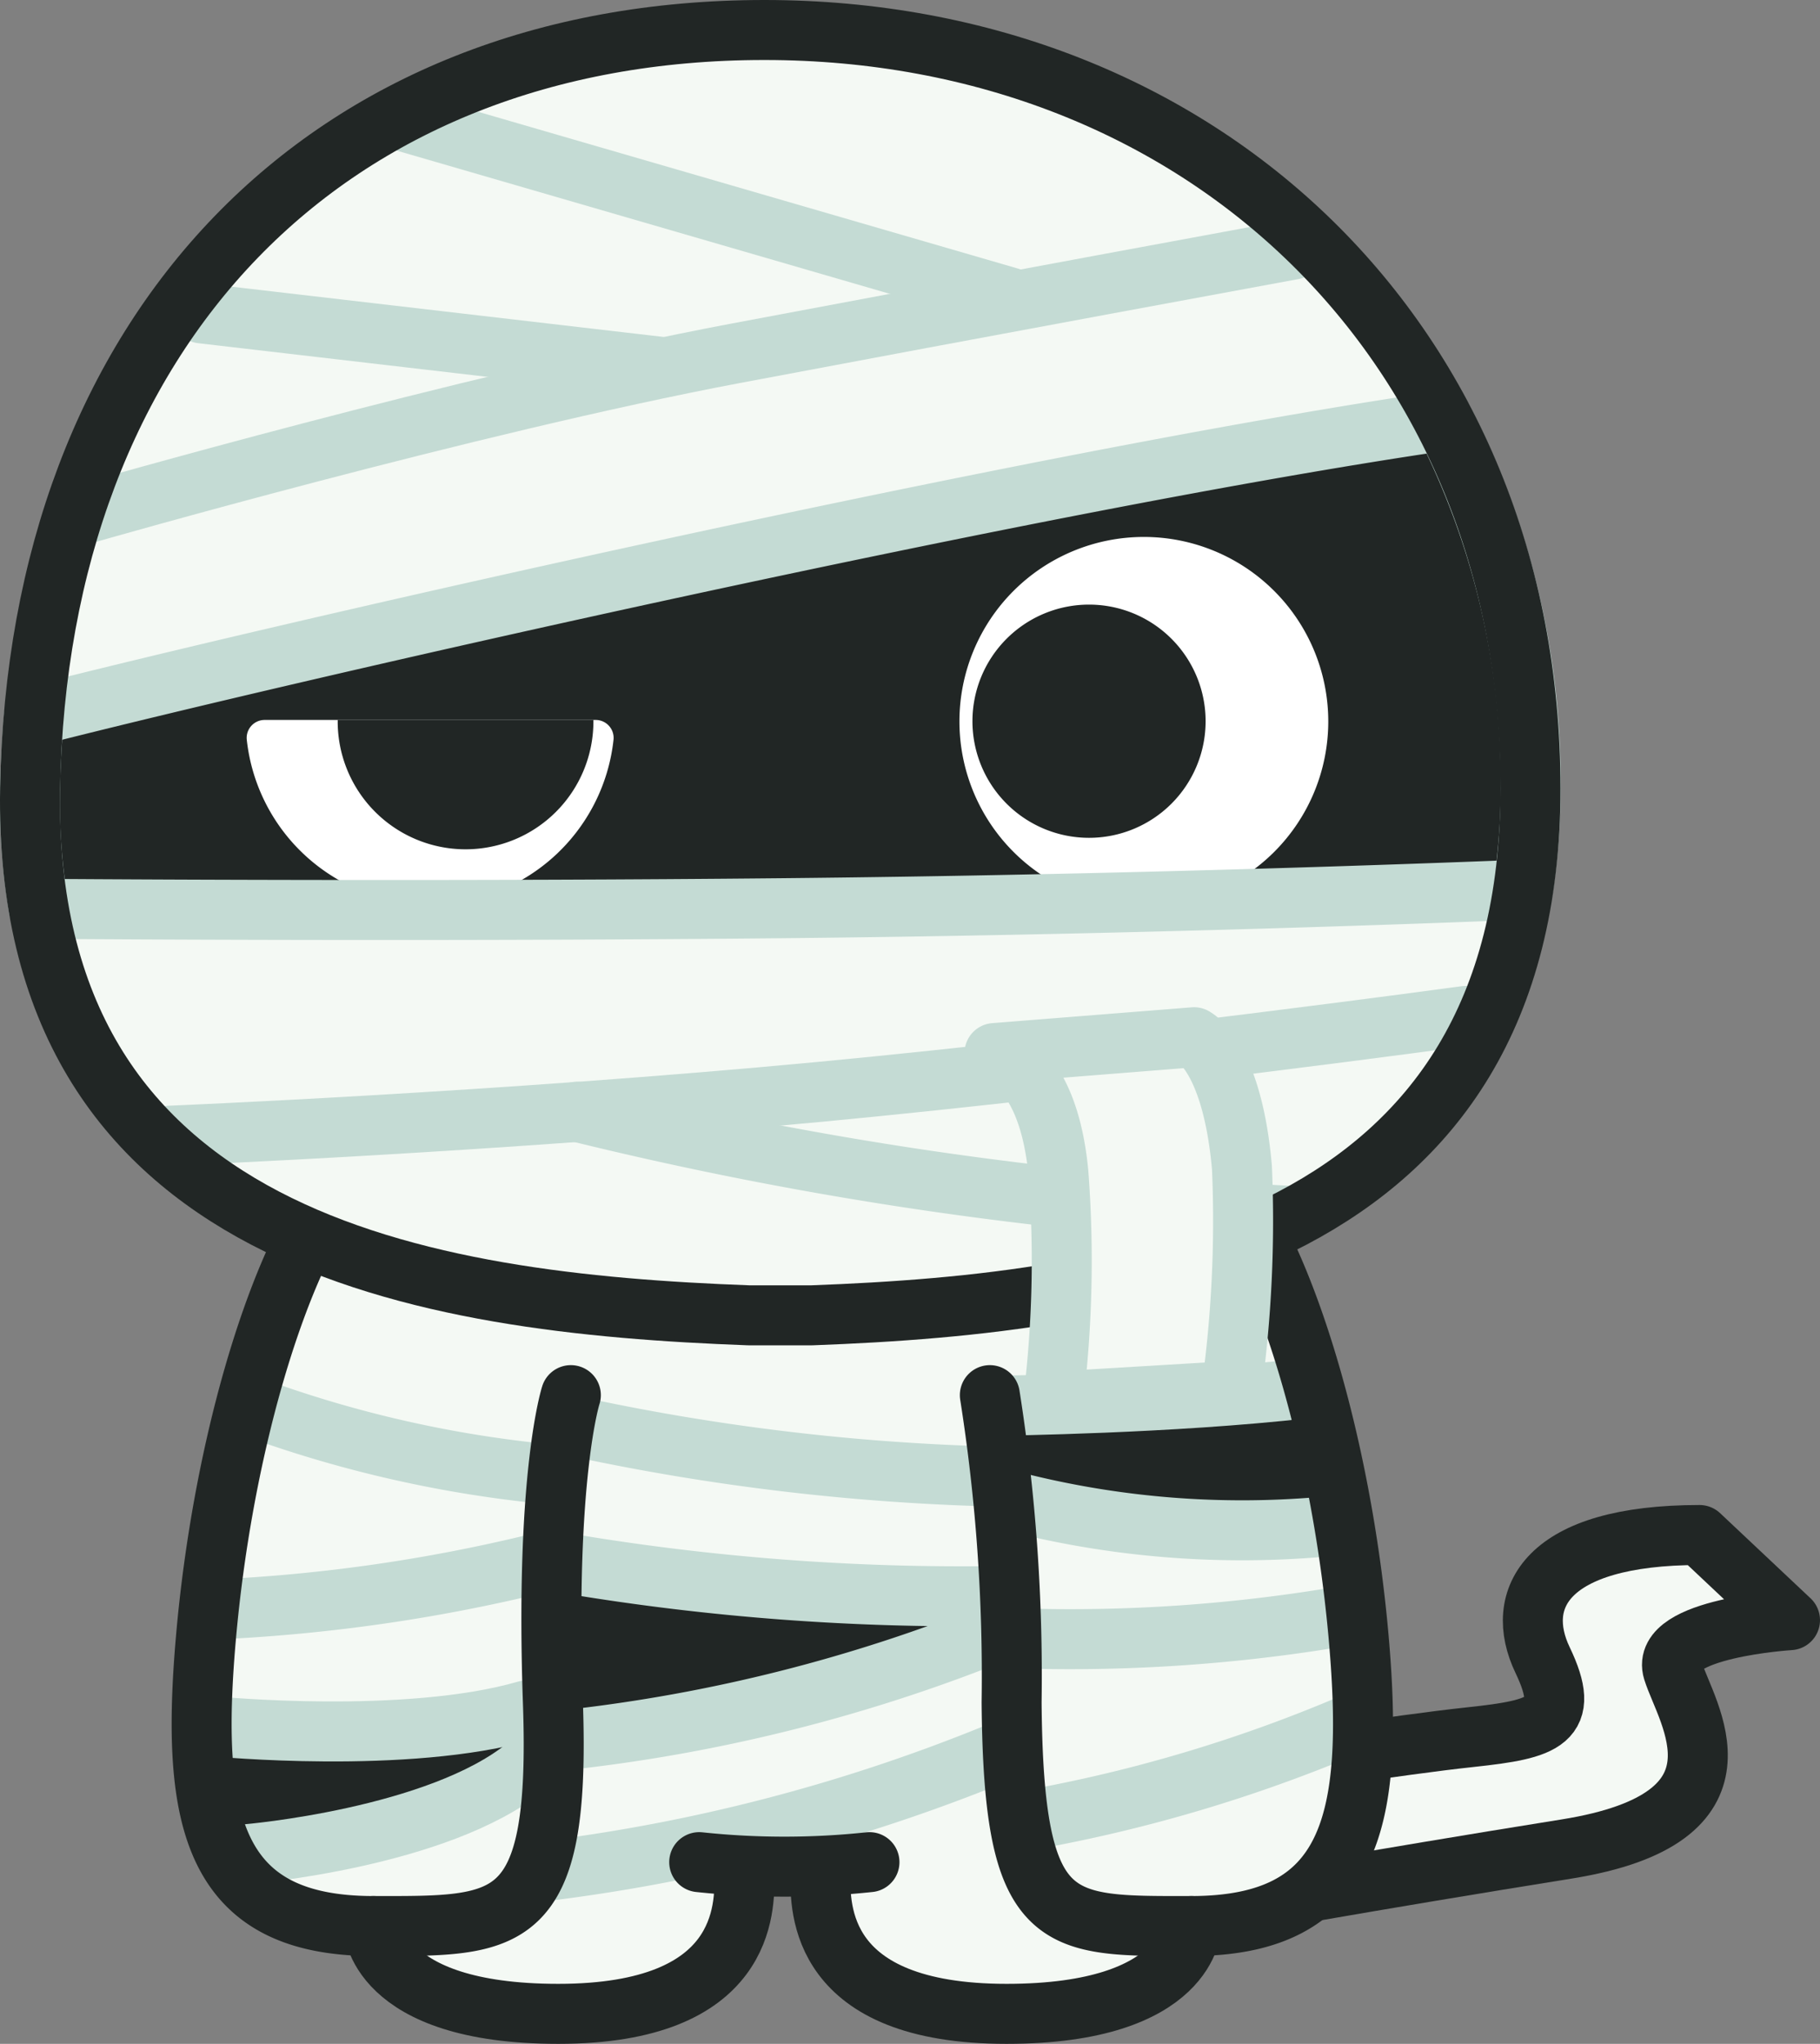
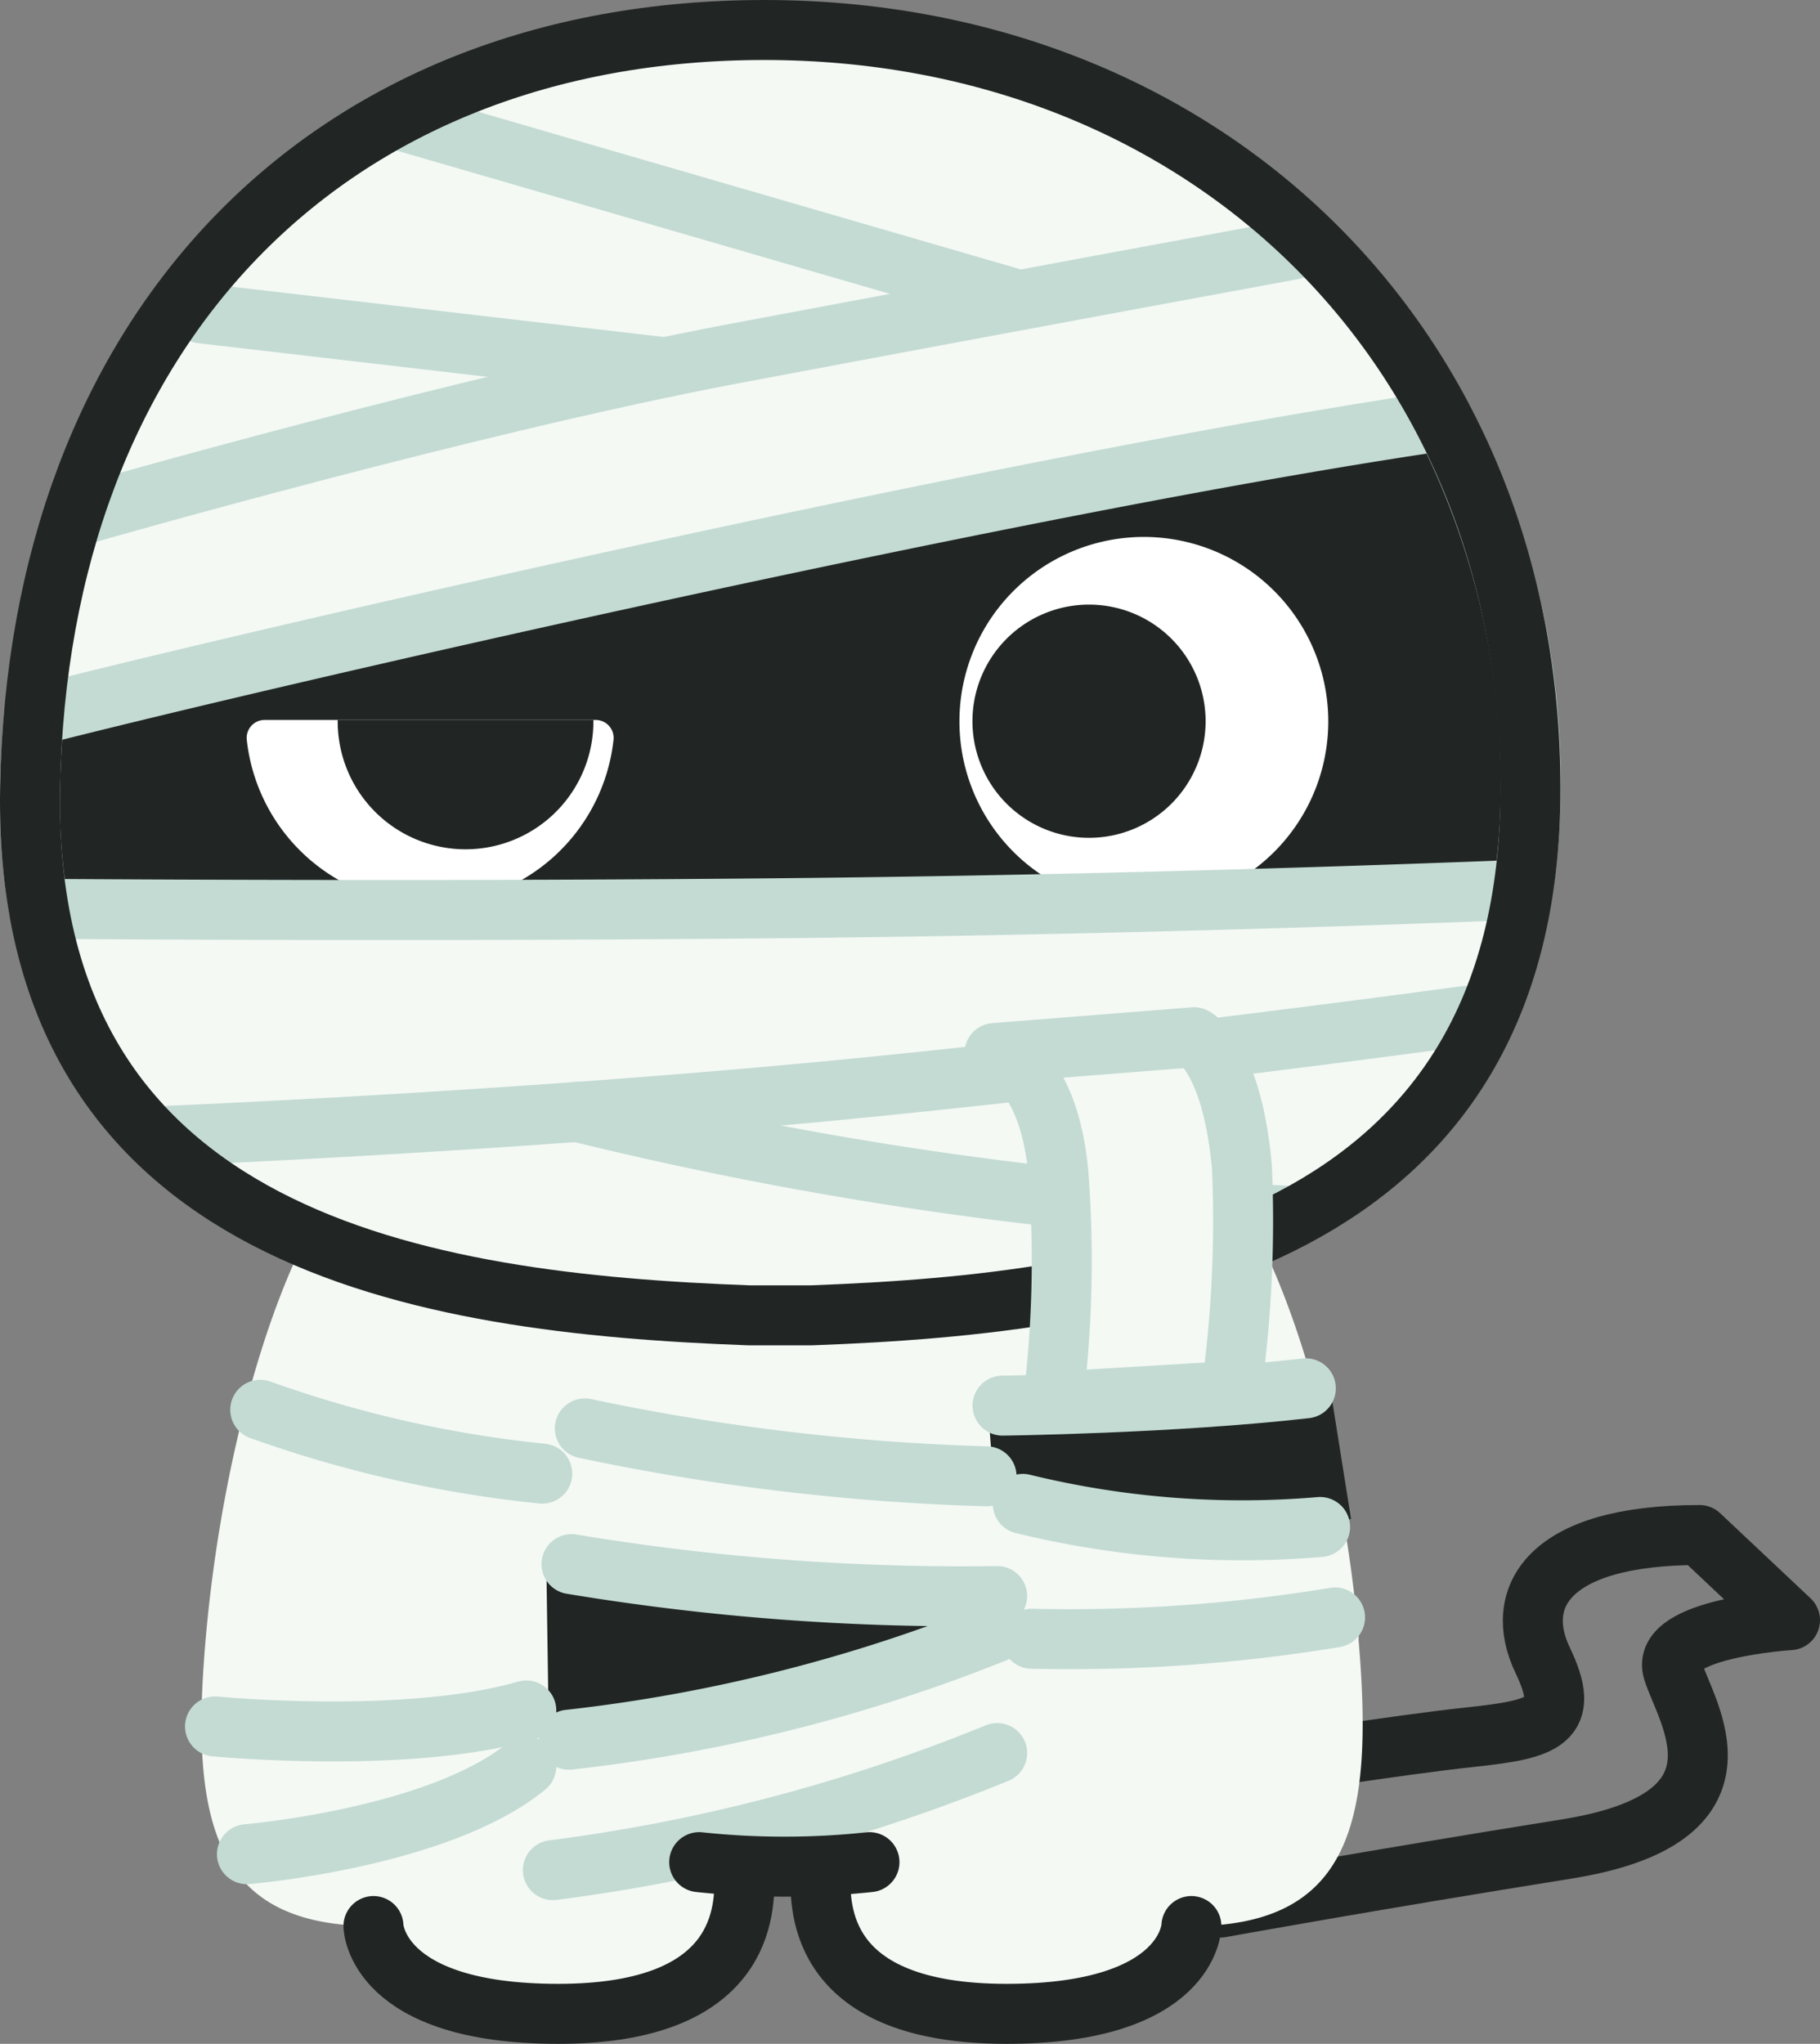
<svg xmlns="http://www.w3.org/2000/svg" width="47.272" height="53.073" viewBox="0 0 47.272 53.073">
  <rect x="0" y="0" width="47.272" height="53.073" fill="#808080" stroke="none" />
  <defs>
    <clipPath id="clip-path">
      <rect id="長方形_4367" data-name="長方形 4367" width="47.272" height="53.073" transform="translate(0 0)" fill="none" />
    </clipPath>
  </defs>
  <g id="グループ_9232" data-name="グループ 9232" transform="translate(0 0)">
    <g id="グループ_9231" data-name="グループ 9231" clip-path="url(#clip-path)">
-       <path id="パス_27127" data-name="パス 27127" d="M32.811,45.868s3.455-.553,5.39-.76,2.625-.415,1.866-2,.069-3.248,4.077-3.248l2.349,2.211s-3.387.208-3.041,1.313,2.263,3.826-2.764,4.63c-5.182.829-8.983,1.52-8.983,1.52Z" fill="#f4f9f4" />
      <path id="パス_27128" data-name="パス 27128" d="M32.811,45.868s3.455-.553,5.39-.76,2.625-.415,1.866-2,.069-3.248,4.077-3.248l2.349,2.211s-3.387.208-3.041,1.313,2.263,3.826-2.764,4.63c-5.182.829-8.983,1.52-8.983,1.52Z" fill="none" stroke="#212625" stroke-linecap="round" stroke-linejoin="round" stroke-width="1.558" />
      <path id="パス_27129" data-name="パス 27129" d="M35.292,42.551c-.415-4.768-1.762-9.432-3.317-11.609H8.659c-1.554,2.177-2.9,6.841-3.316,11.609s.206,7.463,4.353,7.463c0,0,.034,2.28,4.8,2.28,4.907,0,4.838-2.764,4.838-3.593l-.017,0a1.463,1.463,0,0,0,.008-.3l1.874.06.1.242c0,.829-.069,3.593,4.837,3.593,4.768,0,4.8-2.28,4.8-2.28h0c4.142,0,4.762-2.7,4.348-7.463" fill="#f4f9f4" />
      <path id="パス_27130" data-name="パス 27130" d="M34.469,35.537l-8.81,1,.172,2.246s6.427,1.727,9.26.656Z" fill="#212625" />
      <path id="パス_27131" data-name="パス 27131" d="M14.188,40.478a53.769,53.769,0,0,0,12.127.864l-.034,1.071a34.579,34.579,0,0,1-12.024,2.764Z" fill="#212625" />
-       <path id="パス_27132" data-name="パス 27132" d="M5.235,44.573a7.463,7.463,0,0,0,.671,3.679c6.566-.281,9.4-3.4,9.4-3.4l-.328-.932c-2.584,1.036-7.649.894-9.748.657" fill="#212625" />
      <path id="パス_27133" data-name="パス 27133" d="M26.566,39.052a23.977,23.977,0,0,0,7.721.6" fill="none" stroke="#c4dbd4" stroke-linecap="round" stroke-linejoin="round" stroke-width="1.558" />
      <path id="パス_27134" data-name="パス 27134" d="M26.039,36.5s4.37-.051,7.878-.449" fill="none" stroke="#c4dbd4" stroke-linecap="round" stroke-linejoin="round" stroke-width="1.558" />
      <path id="パス_27135" data-name="パス 27135" d="M34.676,42a42.188,42.188,0,0,1-7.878.553" fill="none" stroke="#c4dbd4" stroke-linecap="round" stroke-linejoin="round" stroke-width="1.558" />
-       <path id="パス_27136" data-name="パス 27136" d="M34.953,44.831A38.722,38.722,0,0,1,26.8,47.25" fill="none" stroke="#c4dbd4" stroke-linecap="round" stroke-linejoin="round" stroke-width="1.558" />
      <path id="パス_27137" data-name="パス 27137" d="M25.9,41.445a61.929,61.929,0,0,1-11.056-.829" fill="none" stroke="#c4dbd4" stroke-linecap="round" stroke-linejoin="round" stroke-width="1.558" />
      <path id="パス_27138" data-name="パス 27138" d="M25.969,42.343a42.3,42.3,0,0,1-11.194,2.833" fill="none" stroke="#c4dbd4" stroke-linecap="round" stroke-linejoin="round" stroke-width="1.558" />
      <path id="パス_27139" data-name="パス 27139" d="M25.9,45.522a45.9,45.9,0,0,1-11.54,3.04" fill="none" stroke="#c4dbd4" stroke-linecap="round" stroke-linejoin="round" stroke-width="1.558" />
      <path id="パス_27140" data-name="パス 27140" d="M15.19,37.092a58.532,58.532,0,0,0,10.434,1.244" fill="none" stroke="#c4dbd4" stroke-linecap="round" stroke-linejoin="round" stroke-width="1.558" />
      <path id="パス_27141" data-name="パス 27141" d="M6.76,36.608a31,31,0,0,0,7.324,1.658" fill="none" stroke="#c4dbd4" stroke-linecap="round" stroke-linejoin="round" stroke-width="1.558" />
-       <path id="パス_27142" data-name="パス 27142" d="M13.877,40.616a43.427,43.427,0,0,1-8.223,1.175" fill="none" stroke="#c4dbd4" stroke-linecap="round" stroke-linejoin="round" stroke-width="1.558" />
      <path id="パス_27143" data-name="パス 27143" d="M5.585,44.831s4.975.484,8.085-.415" fill="none" stroke="#c4dbd4" stroke-linecap="round" stroke-linejoin="round" stroke-width="1.558" />
      <path id="パス_27144" data-name="パス 27144" d="M6.414,48.148s4.975-.415,7.256-2.28" fill="none" stroke="#c4dbd4" stroke-linecap="round" stroke-linejoin="round" stroke-width="1.558" />
-       <path id="パス_27145" data-name="パス 27145" d="M14.827,36.228s-.674,2.073-.466,7.981S13.22,50.014,9.7,50.014c-4.147,0-4.768-2.695-4.353-7.463S7.105,33.118,8.66,30.942H31.975c1.555,2.176,2.9,6.841,3.317,11.609s-.206,7.463-4.353,7.463c-3.524,0-4.614.107-4.664-5.805a46.817,46.817,0,0,0-.565-7.981" fill="none" stroke="#212625" stroke-linecap="round" stroke-linejoin="round" stroke-width="1.558" />
      <path id="パス_27146" data-name="パス 27146" d="M9.7,50.014s.035,2.28,4.8,2.28c4.906,0,4.837-2.764,4.837-3.593" fill="none" stroke="#212625" stroke-linecap="round" stroke-linejoin="round" stroke-width="1.558" />
      <path id="パス_27147" data-name="パス 27147" d="M30.945,50.014s-.035,2.28-4.8,2.28c-4.906,0-4.837-2.764-4.837-3.593" fill="none" stroke="#212625" stroke-linecap="round" stroke-linejoin="round" stroke-width="1.558" />
      <path id="パス_27148" data-name="パス 27148" d="M18.161,48.355a20.951,20.951,0,0,0,4.422,0" fill="none" stroke="#212625" stroke-linecap="round" stroke-linejoin="round" stroke-width="1.558" />
      <path id="パス_27149" data-name="パス 27149" d="M18.161,48.355a20.951,20.951,0,0,0,4.422,0" fill="#212625" />
      <path id="パス_27150" data-name="パス 27150" d="M39.752,20.473c0,11.824-10.261,13.371-18.657,13.682H19.439C11.044,33.844.576,32.295.782,20.473.989,8.553,8.487.779,19.854.779s19.9,8.12,19.9,19.694" fill="#f4f9f4" />
      <path id="パス_27151" data-name="パス 27151" d="M.882,18.591c-.053.616-.089,1.241-.1,1.882A16.49,16.49,0,0,0,1.008,23.6c3.538.024,11.312.061,19.26-.016,8.855-.085,16.749-.38,19.288-.482a17.4,17.4,0,0,0,.2-2.627A20.5,20.5,0,0,0,37.5,10.925C26.94,12.1,7.571,16.89.882,18.591" fill="#212625" />
      <path id="パス_27152" data-name="パス 27152" d="M15.469,18.695a.466.466,0,0,1,.467.508,4.791,4.791,0,0,1-9.527,0,.466.466,0,0,1,.467-.508Z" fill="#fff" />
      <path id="パス_27153" data-name="パス 27153" d="M15.409,18.695H8.771c0,.013,0,.025,0,.038a3.321,3.321,0,1,0,6.642,0c0-.013,0-.025,0-.038" fill="#212625" />
      <path id="パス_27154" data-name="パス 27154" d="M34.5,18.733a4.79,4.79,0,1,1-4.79-4.79,4.791,4.791,0,0,1,4.79,4.79" fill="#fff" />
      <path id="パス_27155" data-name="パス 27155" d="M31.314,18.733A3.028,3.028,0,1,1,28.286,15.7a3.028,3.028,0,0,1,3.028,3.028" fill="#212625" />
      <path id="パス_27156" data-name="パス 27156" d="M.882,18.591c-.053.616-.089,1.241-.1,1.882A16.49,16.49,0,0,0,1.008,23.6c3.538.024,11.312.061,19.26-.016,8.855-.085,16.749-.38,19.288-.482a17.4,17.4,0,0,0,.2-2.627A20.5,20.5,0,0,0,37.5,10.925C26.8,12.491,7.571,16.89.882,18.591Z" fill="none" stroke="#c4dbd4" stroke-linecap="round" stroke-linejoin="round" stroke-width="1.558" />
      <path id="パス_27157" data-name="パス 27157" d="M33.588,6.48s-8.228,1.514-14.511,2.7c-6.893,1.3-16.809,4.146-16.809,4.146" fill="none" stroke="#c4dbd4" stroke-linecap="round" stroke-linejoin="round" stroke-width="1.558" />
      <line id="線_248" data-name="線 248" x2="12.024" y2="1.399" transform="translate(5.239 8.138)" fill="none" stroke="#c4dbd4" stroke-linecap="round" stroke-linejoin="round" stroke-width="1.558" />
      <line id="線_249" data-name="線 249" x2="15.945" y2="4.63" transform="translate(10.284 3.094)" fill="none" stroke="#c4dbd4" stroke-linecap="round" stroke-linejoin="round" stroke-width="1.558" />
      <path id="パス_27158" data-name="パス 27158" d="M4.41,29.491s8.534-.349,16.9-1.14c7.67-.726,16.757-1.97,16.757-1.97" fill="none" stroke="#c4dbd4" stroke-linecap="round" stroke-linejoin="round" stroke-width="1.558" />
      <path id="パス_27159" data-name="パス 27159" d="M14.983,28.869a96.835,96.835,0,0,0,18.381,2.695" fill="none" stroke="#c4dbd4" stroke-linecap="round" stroke-linejoin="round" stroke-width="1.558" />
      <path id="パス_27160" data-name="パス 27160" d="M39.752,20.473c0,11.824-10.261,13.371-18.657,13.682H19.439C11.044,33.844.576,32.295.782,20.473.989,8.553,8.487.779,19.854.779S39.752,8.9,39.752,20.473Z" fill="none" stroke="#212625" stroke-linecap="round" stroke-linejoin="round" stroke-width="1.558" />
      <path id="パス_27161" data-name="パス 27161" d="M31.014,26.934c.346.207,1.037,1.037,1.244,3.386a32.017,32.017,0,0,1-.277,5.8l-4.629.277a29.82,29.82,0,0,0,.138-5.943c-.277-2.9-1.659-3.109-1.659-3.109Z" fill="#f4f9f4" />
      <path id="パス_27162" data-name="パス 27162" d="M31.014,26.934c.346.207,1.037,1.037,1.244,3.386a32.017,32.017,0,0,1-.277,5.8l-4.629.277a29.82,29.82,0,0,0,.138-5.943c-.277-2.9-1.659-3.109-1.659-3.109Z" fill="none" stroke="#c4dbd4" stroke-linecap="round" stroke-linejoin="round" stroke-width="1.558" />
    </g>
  </g>
</svg>